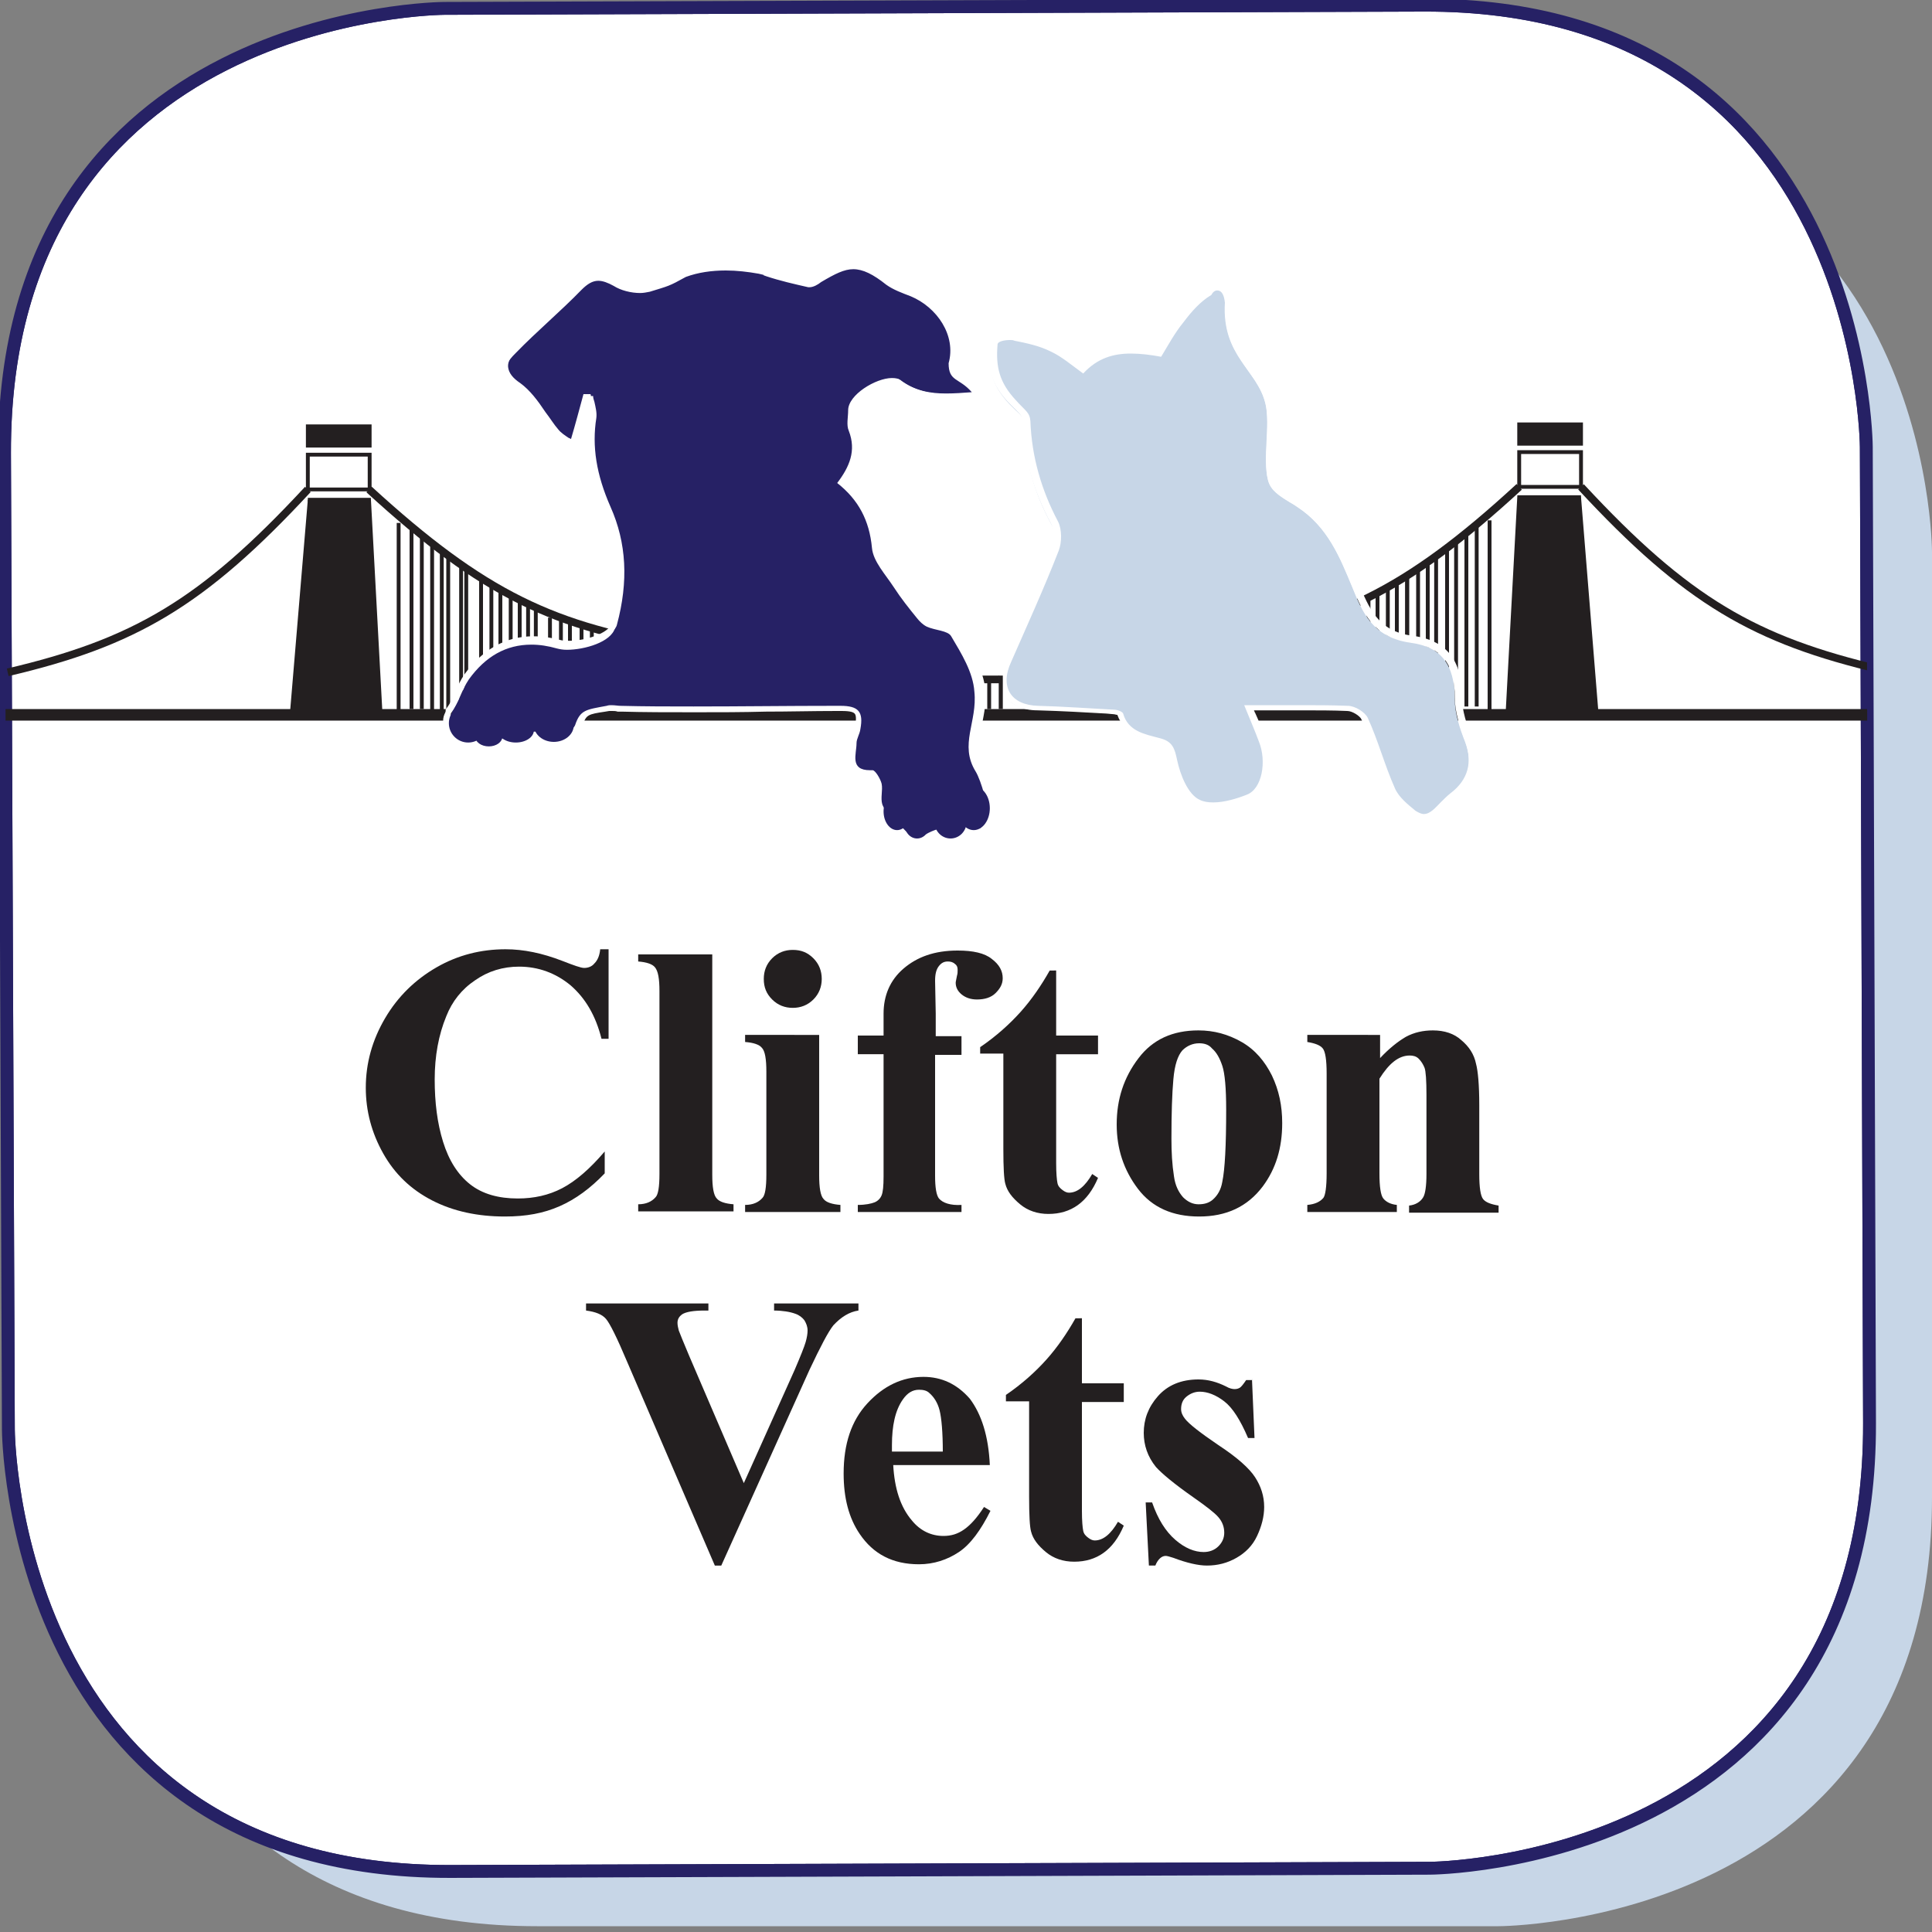
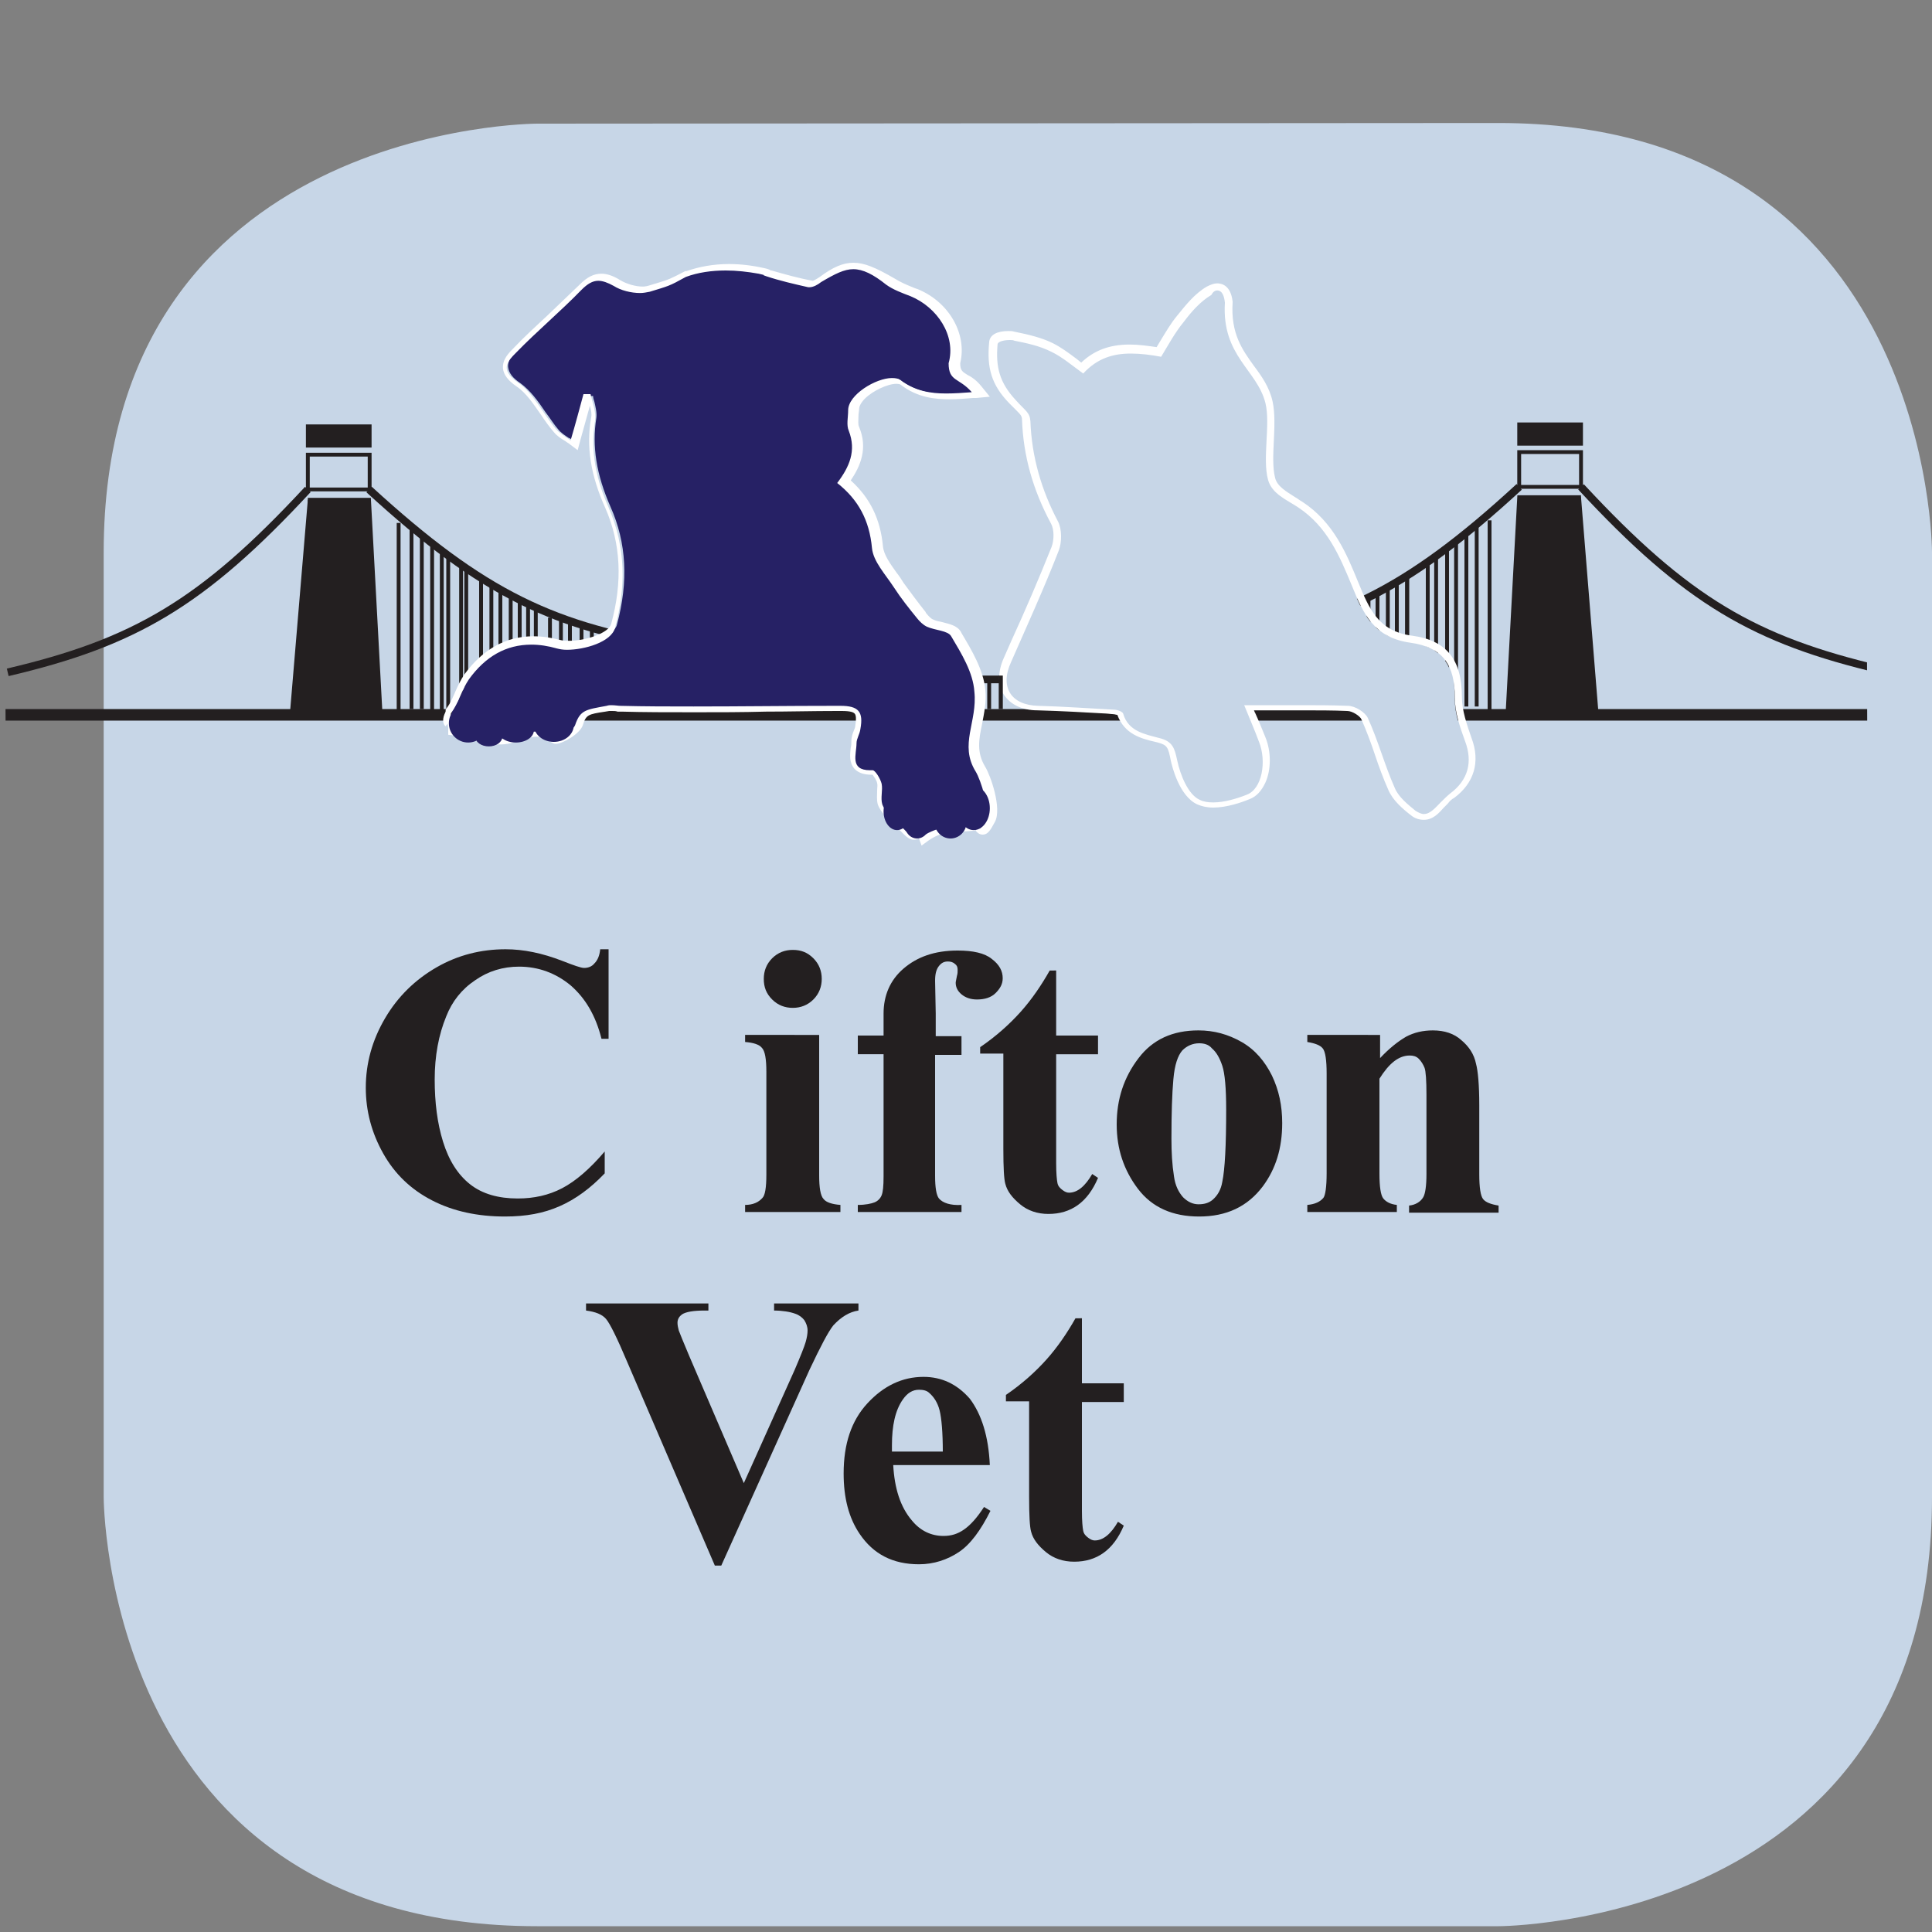
<svg xmlns="http://www.w3.org/2000/svg" xmlns:xlink="http://www.w3.org/1999/xlink" version="1.1" id="Layer_1" x="0px" y="0px" viewBox="0 0 300 300" style="enable-background:new 0 0 300 300;" xml:space="preserve">
  <rect x="0" y="0" width="300" height="300" fill="#808080" stroke="none" />
  <path style="fill:#C7D6E7;" d="M83.4,19.2c0,0-67.3,0-67.3,66.6v146.7c0,0,0,66.6,67.3,66.6h149.3c0,0,67.3,0,67.3-66.6V85.7  c0,0,0-66.6-67.3-66.6L83.4,19.2z" />
  <g>
    <defs>
-       <path id="SVGID_1_" d="M69,1.3c0,0-68.5,0.2-68.3,69.1L1.3,222c0,0,0.2,68.8,68.7,68.6l152-0.5c0,0,68.5-0.2,68.3-69.1l-0.5-151.6    c0,0-0.2-68.8-68.7-68.6L69,1.3z" />
-     </defs>
+       </defs>
    <use xlink:href="#SVGID_1_" style="overflow:visible;fill:#FFFFFF;" />
    <clipPath id="SVGID_3_">
      <use xlink:href="#SVGID_1_" style="overflow:visible;" />
    </clipPath>
    <path style="clip-path:url(#SVGID_3_);fill:#FFFFFF;stroke:#262165;stroke-width:1.998;stroke-miterlimit:10;" d="M69,1.3   c0,0-68.5,0.2-68.3,69.1L1.3,222c0,0,0.2,68.8,68.7,68.6l152-0.5c0,0,68.5-0.2,68.3-69.1l-0.5-151.6c0,0-0.2-68.8-68.7-68.6L69,1.3   z" />
    <use xlink:href="#SVGID_1_" style="overflow:visible;fill:none;stroke:#262165;stroke-width:1.998;stroke-miterlimit:10;" />
  </g>
  <g>
    <defs>
      <path id="SVGID_2_" d="M69,1.3c0,0-68.5,0.2-68.3,69.1L1.3,222c0,0,0.2,68.8,68.7,68.6l152-0.5c0,0,68.5-0.2,68.3-69.1l-0.5-151.6    c0,0-0.2-68.8-68.7-68.6L69,1.3z" />
    </defs>
    <clipPath id="SVGID_4_">
      <use xlink:href="#SVGID_2_" style="overflow:visible;" />
    </clipPath>
    <g style="clip-path:url(#SVGID_4_);">
      <line style="fill:none;stroke:#231F20;stroke-width:1.793;stroke-miterlimit:10;" x1="-8.1" y1="111" x2="301.7" y2="111" />
      <rect x="47.8" y="70.6" style="fill:none;stroke:#231F20;stroke-width:0.598;stroke-miterlimit:10;" width="9.6" height="5.4" />
      <rect x="47.8" y="66.2" style="fill:#231F20;stroke:#231F20;stroke-width:0.598;stroke-miterlimit:10;" width="9.6" height="3" />
      <polyline style="fill:#231F20;stroke:#231F20;stroke-width:0.598;stroke-miterlimit:10;" points="47.8,77.6 57.3,77.6 59.1,111     45,111   " />
      <path style="fill:none;stroke:#231F20;stroke-width:1.196;stroke-miterlimit:10;" d="M47.8,76c-16.4,17.7-27,23.8-46.6,28.4" />
      <path style="fill:none;stroke:#231F20;stroke-width:1.196;stroke-miterlimit:10;" d="M57.3,76c17.8,16.3,28.8,21.5,48.8,24.5" />
      <line style="fill:none;stroke:#231F20;stroke-width:0.598;stroke-miterlimit:10;" x1="61.9" y1="81.2" x2="61.9" y2="111" />
      <line style="fill:none;stroke:#231F20;stroke-width:0.598;stroke-miterlimit:10;" x1="63.9" y1="81.7" x2="63.9" y2="110.1" />
      <line style="fill:none;stroke:#231F20;stroke-width:0.598;stroke-miterlimit:10;" x1="65.5" y1="83.1" x2="65.5" y2="110.1" />
      <line style="fill:none;stroke:#231F20;stroke-width:0.598;stroke-miterlimit:10;" x1="67.1" y1="84.3" x2="67.1" y2="111" />
      <line style="fill:none;stroke:#231F20;stroke-width:0.598;stroke-miterlimit:10;" x1="68.6" y1="85.5" x2="68.6" y2="111" />
      <line style="fill:none;stroke:#231F20;stroke-width:0.598;stroke-miterlimit:10;" x1="69.6" y1="86.3" x2="69.6" y2="110.1" />
      <line style="fill:none;stroke:#231F20;stroke-width:0.598;stroke-miterlimit:10;" x1="71.6" y1="87.6" x2="71.6" y2="109.1" />
      <line style="fill:none;stroke:#231F20;stroke-width:0.598;stroke-miterlimit:10;" x1="72.4" y1="88.2" x2="72.4" y2="106.9" />
      <line style="fill:none;stroke:#231F20;stroke-width:0.598;stroke-miterlimit:10;" x1="74.7" y1="89.8" x2="74.7" y2="104.4" />
      <line style="fill:none;stroke:#231F20;stroke-width:0.598;stroke-miterlimit:10;" x1="74.7" y1="89.8" x2="74.7" y2="104.4" />
      <line style="fill:none;stroke:#231F20;stroke-width:0.598;stroke-miterlimit:10;" x1="76.3" y1="90.7" x2="76.3" y2="104.4" />
      <line style="fill:none;stroke:#231F20;stroke-width:0.598;stroke-miterlimit:10;" x1="77.7" y1="91.5" x2="77.7" y2="102.5" />
      <line style="fill:none;stroke:#231F20;stroke-width:0.598;stroke-miterlimit:10;" x1="79.3" y1="92.4" x2="79.3" y2="101.3" />
      <line style="fill:none;stroke:#231F20;stroke-width:0.598;stroke-miterlimit:10;" x1="80.7" y1="93.1" x2="80.7" y2="101.3" />
      <line style="fill:none;stroke:#231F20;stroke-width:0.598;stroke-miterlimit:10;" x1="82" y1="94.3" x2="82" y2="100.5" />
      <line style="fill:none;stroke:#231F20;stroke-width:0.598;stroke-miterlimit:10;" x1="83.2" y1="94.3" x2="83.2" y2="100.5" />
      <line style="fill:none;stroke:#231F20;stroke-width:0.598;stroke-miterlimit:10;" x1="85.4" y1="95.9" x2="85.4" y2="100.5" />
      <line style="fill:none;stroke:#231F20;stroke-width:0.598;stroke-miterlimit:10;" x1="87.1" y1="95.9" x2="87.1" y2="100.5" />
      <line style="fill:none;stroke:#231F20;stroke-width:0.598;stroke-miterlimit:10;" x1="88.5" y1="96.6" x2="88.5" y2="101.3" />
      <line style="fill:none;stroke:#231F20;stroke-width:0.598;stroke-miterlimit:10;" x1="90.3" y1="97" x2="90.3" y2="100.5" />
      <line style="fill:none;stroke:#231F20;stroke-width:0.598;stroke-miterlimit:10;" x1="91.9" y1="97.7" x2="91.9" y2="100.5" />
      <line style="fill:none;stroke:#231F20;stroke-width:1.196;stroke-miterlimit:10;" x1="151.2" y1="105.5" x2="158.2" y2="105.5" />
      <line style="fill:none;stroke:#231F20;stroke-width:0.598;stroke-miterlimit:10;" x1="153.6" y1="105.5" x2="153.6" y2="110.1" />
      <g>
        <rect x="235.9" y="70.2" style="fill:none;stroke:#231F20;stroke-width:0.598;stroke-miterlimit:10;" width="9.6" height="5.4" />
        <rect x="235.9" y="65.9" style="fill:#231F20;stroke:#231F20;stroke-width:0.598;stroke-miterlimit:10;" width="9.6" height="3" />
        <polyline style="fill:#231F20;stroke:#231F20;stroke-width:0.598;stroke-miterlimit:10;" points="245.5,77.2 235.9,77.2      234.1,110.6 248.2,110.6    " />
        <path style="fill:none;stroke:#231F20;stroke-width:1.196;stroke-miterlimit:10;" d="M245.5,75.6c16.4,17.7,27,23.8,46.6,28.4" />
        <path style="fill:none;stroke:#231F20;stroke-width:1.196;stroke-miterlimit:10;" d="M235.9,75.6C218.1,92,207,97.1,187.1,100.1     " />
        <line style="fill:none;stroke:#231F20;stroke-width:0.598;stroke-miterlimit:10;" x1="231.3" y1="80.8" x2="231.3" y2="110.6" />
        <line style="fill:none;stroke:#231F20;stroke-width:0.598;stroke-miterlimit:10;" x1="229.3" y1="81.4" x2="229.3" y2="109.7" />
        <line style="fill:none;stroke:#231F20;stroke-width:0.598;stroke-miterlimit:10;" x1="227.7" y1="82.7" x2="227.7" y2="109.7" />
        <line style="fill:none;stroke:#231F20;stroke-width:0.598;stroke-miterlimit:10;" x1="226.1" y1="84" x2="226.1" y2="110.6" />
        <line style="fill:none;stroke:#231F20;stroke-width:0.598;stroke-miterlimit:10;" x1="224.7" y1="85.1" x2="224.7" y2="110.6" />
        <line style="fill:none;stroke:#231F20;stroke-width:0.598;stroke-miterlimit:10;" x1="223" y1="85.9" x2="223" y2="109.7" />
        <line style="fill:none;stroke:#231F20;stroke-width:0.598;stroke-miterlimit:10;" x1="221.7" y1="87.3" x2="221.7" y2="108.7" />
-         <line style="fill:none;stroke:#231F20;stroke-width:0.598;stroke-miterlimit:10;" x1="220.2" y1="88.5" x2="220.2" y2="107.1" />
        <line style="fill:none;stroke:#231F20;stroke-width:0.598;stroke-miterlimit:10;" x1="218.5" y1="89.4" x2="218.5" y2="104" />
        <line style="fill:none;stroke:#231F20;stroke-width:0.598;stroke-miterlimit:10;" x1="218.5" y1="89.4" x2="218.5" y2="104" />
        <line style="fill:none;stroke:#231F20;stroke-width:0.598;stroke-miterlimit:10;" x1="216.9" y1="90.3" x2="216.9" y2="104" />
        <line style="fill:none;stroke:#231F20;stroke-width:0.598;stroke-miterlimit:10;" x1="215.5" y1="91.1" x2="215.5" y2="102.1" />
        <line style="fill:none;stroke:#231F20;stroke-width:0.598;stroke-miterlimit:10;" x1="213.9" y1="92" x2="213.9" y2="100.9" />
        <line style="fill:none;stroke:#231F20;stroke-width:0.598;stroke-miterlimit:10;" x1="212.5" y1="92.8" x2="212.5" y2="100.9" />
        <line style="fill:none;stroke:#231F20;stroke-width:0.598;stroke-miterlimit:10;" x1="210.6" y1="93.9" x2="210.6" y2="100.1" />
        <line style="fill:none;stroke:#231F20;stroke-width:0.598;stroke-miterlimit:10;" x1="209.4" y1="93.9" x2="209.4" y2="100.1" />
        <line style="fill:none;stroke:#231F20;stroke-width:0.598;stroke-miterlimit:10;" x1="207.8" y1="95.5" x2="207.8" y2="100.1" />
-         <line style="fill:none;stroke:#231F20;stroke-width:0.598;stroke-miterlimit:10;" x1="206.1" y1="95.5" x2="206.1" y2="100.1" />
        <line style="fill:none;stroke:#231F20;stroke-width:0.598;stroke-miterlimit:10;" x1="204.7" y1="96.2" x2="204.7" y2="100.9" />
        <line style="fill:none;stroke:#231F20;stroke-width:0.598;stroke-miterlimit:10;" x1="202.9" y1="96.6" x2="202.9" y2="100.1" />
        <line style="fill:none;stroke:#231F20;stroke-width:0.598;stroke-miterlimit:10;" x1="201.3" y1="97.3" x2="201.3" y2="100.1" />
      </g>
      <g id="Icons.psd_1_">
        <g>
          <g>
            <path style="fill:#262165;" d="M142.9,130c-0.1-0.2-0.2-0.4-0.2-0.5c-0.2,0.3-0.5,0.6-1,0.6c-0.4,0-0.9-0.3-1.3-0.8       c-0.3-0.3-0.7-0.7-1.1-1.1c-1.1-1-2.2-2.1-2.6-3.2c-0.2-0.6-0.2-1.2-0.1-1.9c0-0.5,0.1-1,0-1.4c-0.2-0.7-0.8-1.6-1-1.7       c0,0-0.2,0-0.3,0c-1.1,0-1.8-0.3-2.3-0.8c-0.7-0.8-0.6-1.9-0.4-2.9c0-0.4,0.1-0.8,0.1-1.1c0-0.5,0.2-1,0.4-1.5       c0.1-0.3,0.2-0.6,0.3-0.8c0.2-1.2,0.2-2-0.2-2.4c-0.4-0.4-1.1-0.6-2.4-0.6l-0.7,0c-3.7,0-7.3,0-11,0.1c-3.7,0-7.3,0.1-11,0.1       c-4.2,0-8,0-11.4-0.1c-0.1,0-0.3,0-0.5,0c-0.2,0-0.5-0.1-0.8-0.1c-0.2,0-0.4,0-0.6,0l-0.6,0.1c-2.7,0.5-3.3,0.6-3.9,2.5       c-0.3,1-2.8,2.5-3.7,2.5c-0.2,0-0.3-0.1-0.5-0.2c-0.7-0.6-1.6-0.9-2.5-0.9c-1,0-1.9,0.3-2.8,0.6c-0.6,0.2-1.2,0.4-1.7,0.4       c-0.5,0.1-1,0.1-1.5,0.1c-1.4,0-2.5-0.4-3.5-0.7c-0.9-0.3-1.8-0.6-3-0.7l-0.5,0v-0.5c0-0.3-0.1-0.8-0.2-1.2       c-0.1-0.5-0.2-0.9-0.2-1.4v-0.2l0.1-0.1c0.6-0.9,1-1.7,1.4-2.6c0.4-0.9,0.8-1.8,1.4-2.7c2.7-3.7,6.1-5.6,10.1-5.6       c1.3,0,2.7,0.2,4.2,0.6c0.4,0.1,0.9,0.1,1.4,0.1c2.9,0,6.6-1.3,7-3c1.8-6.7,1.5-12.7-1-18.3c-2.2-5-2.9-9.4-2.2-13.8       c0.1-0.8-0.1-1.6-0.3-2.5c-0.1-0.3-0.2-0.6-0.2-0.9h-0.3l-2.1,7.5l-0.6-0.5c-0.2-0.2-0.5-0.4-0.8-0.5c-0.6-0.4-1.2-0.8-1.6-1.3       c-0.7-0.8-1.3-1.8-2-2.7c-1.2-1.8-2.4-3.4-3.9-4.5c-1.2-0.8-1.8-1.6-1.9-2.5c-0.1-1.1,0.8-2.1,1.5-2.8c1.8-1.8,3.6-3.5,5.4-5.2       c1.6-1.5,3.2-3,4.8-4.6c1-1,2-1.5,3-1.5c0.8,0,1.6,0.3,2.7,0.9c1.1,0.6,2.5,1,3.8,1c0,0,0,0,0,0c0.5,0,0.9-0.1,1.3-0.2l1-0.3       c1.9-0.6,2.2-0.7,4.6-1.9c1.9-0.7,4-1.1,6.4-1.1c1.7,0,3.4,0.2,5.2,0.5c0.7,0.2,1,0.2,1.2,0.4c0,0,0.1,0,0.1,0       c2,0.7,4.2,1.2,6.4,1.6c0,0,0,0,0,0c0.4,0,0.9-0.3,1.5-0.7c1.9-1.5,3.4-2.1,4.9-2.1c1.6,0,3.2,0.7,5.5,2.5       c0.8,0.6,1.8,1,2.8,1.4c0.3,0.1,0.6,0.2,0.8,0.3c4.7,1.9,7.3,6.6,6.3,10.9c0,1.5,0.4,1.7,1.3,2.3c0.6,0.4,1.3,0.8,2.1,1.7       l0.7,0.8l-1.5,0.1c-1.2,0.1-2.4,0.2-3.6,0.2c-2.1,0-4.8-0.3-7.4-2.2c-0.2-0.2-0.5-0.2-0.9-0.2c-1.5,0-3.9,1.1-5.2,2.5       c-0.7,0.7-1,1.4-1,2c0,0.4,0,0.7-0.1,1.1c-0.1,0.7-0.1,1.4,0.1,1.9c1.3,3.4,0,6-1.5,8.2c3.2,2.6,4.8,5.9,5.2,10.1       c0.1,1.4,1.2,2.9,2.2,4.3c0.4,0.5,0.8,1,1.1,1.6c1,1.6,2.2,3.1,3.4,4.6l0.2,0.2c0.4,0.6,0.9,0.9,1.3,1.1c0.4,0.2,1,0.3,1.5,0.4       c1,0.2,2.1,0.5,2.6,1.3l0.1,0.2c1.5,2.6,3.3,5.6,3.6,8.6c0.2,1.9-0.1,3.6-0.5,5.2c-0.5,2.5-0.9,4.6,0.6,7       c0.8,1.3,2.5,6.2,1.5,8c-0.7,1.3-0.9,1.7-1.4,1.7l0,0c-0.3,0-0.5-0.2-0.6-0.3c-0.1-0.1-0.2-0.2-0.4-0.2       c-0.7,0.1-1.3,0.1-1.9,0.1c-2.1,0.1-3.6,0.2-5.6,1.5l-0.5,0.4L142.9,130z" />
            <path style="fill:#FFFFFF;" d="M132.5,41.8c1.5,0,3.1,0.8,5.1,2.4c1.1,0.8,2.5,1.3,3.8,1.8c4.1,1.7,7.1,6.1,5.9,10.4       c0,2.9,1.6,2.2,3.6,4.5c-1.3,0.1-2.7,0.2-4,0.2c-2.5,0-4.9-0.4-7.1-2.1c-0.3-0.2-0.7-0.3-1.3-0.3c-2.5,0-6.8,2.6-6.8,5       c0,1.1-0.3,2.3,0.1,3.2c1.2,3.1,0.1,5.6-1.8,8.1c3.3,2.6,5,5.8,5.4,10.1c0.2,2.1,2.1,4.1,3.4,6.1c1.1,1.7,2.3,3.2,3.6,4.8       c0.4,0.5,0.9,1,1.5,1.3c1.3,0.6,3.3,0.6,3.8,1.5c1.6,2.7,3.4,5.6,3.6,8.6c0.5,4.7-2.4,8.2,0.2,12.4c0.8,1.3,2.3,6,1.5,7.5       c-0.6,1.1-0.8,1.4-1,1.4c-0.2,0-0.3-0.5-1-0.5c0,0-0.1,0-0.1,0c-3.1,0.3-5-0.1-7.7,1.7c-0.3-0.9-0.5-1.2-0.7-1.2       c-0.3,0-0.4,0.9-1,0.9c-0.2,0-0.5-0.2-0.9-0.6c-1-1.1-3.1-2.7-3.6-4.1c-0.3-1,0.1-2.2-0.1-3.2c-0.2-0.8-1-2.1-1.4-2.1       c0,0,0,0,0,0c-0.1,0-0.2,0-0.4,0c-3.2,0-2.1-2.5-2.1-4.2c0-0.7,0.5-1.4,0.6-2.2c0.5-2.7-0.3-3.6-3.1-3.6c-0.2,0-0.5,0-0.8,0       c-7.4,0-14.6,0.1-22,0.1c-3.8,0-7.5,0-11.4-0.1c-0.3,0-0.8-0.1-1.4-0.1c-0.2,0-0.4,0-0.7,0.1c-3.2,0.6-4.1,0.6-4.9,3       c-0.3,0.8-2.6,2.1-3.2,2.1c-0.1,0-0.1,0-0.1,0c-0.9-0.8-1.9-1.1-2.9-1.1c-1.7,0-3.3,0.8-4.7,1c-0.5,0.1-1,0.1-1.5,0.1       c-2.5,0-3.8-1.2-6.5-1.4c0-0.8-0.4-1.8-0.4-2.5c1.3-1.8,1.6-3.5,2.8-5.3c2.6-3.6,5.8-5.4,9.7-5.4c1.3,0,2.6,0.2,4,0.6       c0.4,0.1,0.9,0.2,1.5,0.2c2.8,0,6.9-1.2,7.5-3.4c1.7-6.3,1.7-12.5-1-18.7c-1.9-4.3-2.9-8.7-2.1-13.5c0.2-1.3-0.4-2.7-0.7-4.1       c-0.4,0-0.7,0-1.1,0c-0.6,2.2-1.2,4.5-2,7.2c-0.8-0.6-1.7-1.1-2.3-1.8c-2-2.4-3.5-5.6-6-7.3c-2.7-1.9-1.5-3.2-0.2-4.5       c3.3-3.4,6.9-6.4,10.2-9.8c0.9-0.9,1.7-1.4,2.6-1.4c0.7,0,1.5,0.3,2.4,0.8c1.1,0.7,2.7,1.1,4.1,1.1c0.5,0,1-0.1,1.5-0.2       c2.9-0.9,2.9-0.8,5.6-2.3c1.9-0.7,4-1,6.2-1c1.7,0,3.4,0.2,5.1,0.5c1.7,0.4,0,0,1.2,0.4c2.1,0.7,4.3,1.2,6.5,1.7       c0.1,0,0.1,0,0.2,0c0.6,0,1.3-0.4,1.8-0.8C129.7,42.5,131.1,41.8,132.5,41.8 M132.5,40.8c-1.6,0-3.2,0.7-5.2,2.2       c-0.6,0.4-1,0.6-1.1,0.6c-2.2-0.4-4.3-1-6.4-1.6c0,0-0.1,0-0.1,0c-0.3-0.2-0.7-0.3-1.2-0.4c-1.8-0.4-3.6-0.6-5.3-0.6       c-2.4,0-4.6,0.4-6.6,1.1l-0.1,0l-0.1,0c-2.3,1.2-2.5,1.3-4.5,1.9l-1,0.3c-0.3,0.1-0.7,0.2-1.1,0.2c-1.1,0-2.5-0.4-3.5-1       c-1.1-0.7-2.1-1-2.9-1c-1.2,0-2.2,0.5-3.4,1.7c-1.6,1.5-3.2,3.1-4.8,4.6c-1.8,1.7-3.7,3.4-5.4,5.2c-0.8,0.8-1.8,1.8-1.7,3.2       c0.1,1,0.8,1.9,2.1,2.8c1.5,1,2.6,2.7,3.8,4.4c0.6,0.9,1.3,1.9,2,2.7c0.5,0.6,1.1,1,1.8,1.4c0.2,0.2,0.5,0.3,0.7,0.5l1.2,0.9       l0.4-1.5l1-3.6l0.5-1.8c0.2,0.7,0.3,1.3,0.2,1.8c-0.8,4.5-0.1,9,2.2,14.1c2.4,5.5,2.7,11.4,0.9,18c-0.4,1.4-3.9,2.6-6.5,2.6       c-0.5,0-0.9,0-1.3-0.1c-1.5-0.4-2.9-0.6-4.3-0.6c-4.2,0-7.8,2-10.6,5.8c-0.7,1-1.1,1.9-1.5,2.8c-0.4,0.9-0.7,1.7-1.3,2.5       l-0.2,0.3v0.3c0,0.5,0.1,1,0.2,1.5c0.1,0.4,0.2,0.8,0.2,1.1v1l1,0.1c1.1,0.1,2,0.4,2.9,0.7c1.1,0.4,2.2,0.7,3.7,0.7       c0.5,0,1.1,0,1.6-0.1c0.6-0.1,1.2-0.3,1.8-0.5c0.9-0.3,1.8-0.6,2.7-0.6c0.8,0,1.5,0.3,2.2,0.8c0.2,0.1,0.4,0.3,0.8,0.3       c1.1,0,3.8-1.6,4.2-2.9c0.5-1.6,0.8-1.7,3.5-2.1l0.6-0.1c0.1,0,0.3,0,0.5,0c0.3,0,0.5,0,0.8,0.1c0.2,0,0.4,0,0.6,0       c3.5,0.1,7.2,0.1,11.4,0.1c3.7,0,7.4,0,11-0.1c3.6,0,7.3-0.1,11-0.1l0.8,0c1.4,0,1.8,0.2,2,0.4c0.2,0.2,0.3,0.7,0.1,1.9       c0,0.2-0.1,0.5-0.2,0.7c-0.2,0.5-0.4,1-0.4,1.7c0,0.3,0,0.7-0.1,1c-0.1,1-0.3,2.3,0.6,3.3c0.6,0.6,1.4,0.9,2.7,0.9       c0,0,0.1,0,0.1,0c0.2,0.3,0.6,0.8,0.7,1.3c0.1,0.3,0,0.7,0,1.2c0,0.6-0.1,1.4,0.1,2.1c0.4,1.2,1.7,2.4,2.8,3.4       c0.4,0.4,0.8,0.8,1.1,1.1c0.4,0.4,1,1,1.7,1c0.3,0,0.6-0.1,0.8-0.2l0.4,1.1l1.1-0.8c1.9-1.3,3.3-1.3,5.4-1.4       c0.6,0,1.2-0.1,1.8-0.1l0.3-1l-0.2,1c0,0,0,0,0,0c0,0,0,0,0.1,0.1c0.1,0.1,0.4,0.5,1,0.5c0.8,0,1.2-0.7,1.9-2       c1.1-2.1-0.7-7.2-1.5-8.5c-1.4-2.3-1-4.3-0.5-6.7c0.3-1.6,0.7-3.4,0.5-5.3c-0.3-3.1-2.1-6.1-3.7-8.8l-0.1-0.2       c-0.6-1-1.8-1.2-2.9-1.5c-0.5-0.1-1-0.2-1.4-0.4c-0.3-0.1-0.7-0.5-1.1-1l-0.1-0.2c-1.2-1.5-2.3-3-3.4-4.5       c-0.3-0.5-0.7-1.1-1.1-1.6c-1-1.4-2-2.8-2.1-4.1c-0.4-4.2-2-7.5-5-10.2c1.5-2.2,2.7-5,1.3-8.3c-0.2-0.4-0.1-1-0.1-1.7       c0-0.4,0.1-0.8,0.1-1.1c0-0.4,0.3-1,0.9-1.6c1.2-1.2,3.5-2.3,4.9-2.3c0.4,0,0.6,0.1,0.6,0.1c2.7,2.1,5.5,2.3,7.7,2.3       c1.2,0,2.4-0.1,3.6-0.2l0.5,0l2.1-0.2l-1.3-1.6c-0.8-1-1.6-1.5-2.2-1.8c-0.8-0.5-1.1-0.7-1.1-1.8c1.1-4.5-1.7-9.5-6.6-11.5       c-0.3-0.1-0.6-0.2-0.8-0.3c-1-0.4-1.9-0.8-2.7-1.3C135.9,41.5,134.2,40.8,132.5,40.8L132.5,40.8z" />
          </g>
          <g>
            <path style="fill:#C7D6E7;" d="M221,127c-0.5,0-1.1-0.2-1.6-0.6c-1.3-1-2.7-2.2-3.4-3.7c-0.8-1.8-1.4-3.6-2.1-5.4       c-0.7-1.8-1.3-3.7-2.1-5.5c-0.3-0.7-1.7-1.6-2.7-1.6c-2.2-0.1-4.5-0.1-7.5-0.1c-1.4,0-2.8,0-4.2,0c-1.2,0-2.4,0-3.6,0l0.5,1.2       c0.5,1.3,1.1,2.5,1.5,3.8c0.8,2.1,0.8,4.7,0,6.6c-0.5,1.2-1.3,2-2.2,2.3c-1.1,0.5-3.4,1.2-5.4,1.2c-0.9,0-1.7-0.1-2.3-0.4       c-2-0.9-3.3-4.1-3.8-6.5c-0.4-2-0.7-2.7-2.4-3.1l-0.4-0.1c-2.2-0.5-4.7-1.2-5.6-4.1c-0.1,0-0.5-0.2-1-0.2l-1.1-0.1       c-3.5-0.2-7.2-0.4-10.8-0.5c-2.2-0.1-3.9-0.8-4.7-2.2c-0.9-1.4-0.9-3.3,0-5.3l1.1-2.5c2.1-4.8,4.3-9.8,6.2-14.7       c0.5-1.2,0.5-3.1-0.1-4c-2.8-5.1-4.2-10.3-4.4-15.9c0-0.8-0.3-1.1-1.2-1.9c-0.3-0.3-0.6-0.6-1-1c-2.5-2.7-3.3-5.1-2.9-9.1       c0.1-0.8,1-1.2,2.4-1.2c0.3,0,0.6,0,0.8,0.1c2.5,0.5,4.3,1,5.9,1.7c1.2,0.6,2.3,1.4,3.4,2.2c0.4,0.3,0.8,0.6,1.3,0.9       c2-2,4.4-3,7.5-3c1.5,0,3,0.2,4.5,0.4c0.3-0.4,0.5-0.9,0.8-1.3c0.8-1.3,1.6-2.6,2.5-3.8c1.2-1.5,2.6-3.3,4.4-4.4       c0.5-0.3,0.9-0.4,1.3-0.4c0.6,0,1.6,0.3,1.7,2.4c-0.3,5,1.6,7.6,3.4,10.2c1.2,1.7,2.3,3.2,2.8,5.3c0.4,1.7,0.3,3.9,0.2,6       c-0.1,2.1-0.2,4.3,0.2,5.9c0.4,1.6,1.8,2.4,3.4,3.4c0.4,0.2,0.7,0.4,1.1,0.7c4.8,3.1,6.7,8,8.5,12.3c1.7,4.2,3.2,7.8,8.7,8.6       c5.1,0.7,7.3,3.5,7.3,9c0,2.2,0.8,4.6,1.6,6.6c1.3,3.5,0.5,6.5-2.5,8.7c-0.4,0.3-0.7,0.6-1,1l-0.6,0.6       C223,126.1,222.2,127,221,127z" />
            <path style="fill:#FFFFFF;" d="M189,45.1c0.8,0,1.1,0.9,1.2,1.9c-0.5,8.3,5,10.4,6.3,15.6c0.8,3.3-0.5,8.6,0.4,11.9       c0.6,2.2,2.9,3.1,4.7,4.3c4.5,3,6.4,7.5,8.3,12.1c1.8,4.4,3.4,8.1,9.1,8.9c5.1,0.7,6.9,3.5,6.9,8.5c0,2.3,0.8,4.6,1.6,6.8       c1.2,3.2,0.5,6-2.3,8.1c-0.5,0.4-1,0.9-1.5,1.4c-0.8,0.8-1.6,1.8-2.6,1.8c-0.4,0-0.8-0.2-1.3-0.5c-1.2-1-2.6-2.1-3.2-3.5       c-1.6-3.6-2.6-7.4-4.2-10.9c-0.4-0.9-2-1.9-3.1-1.9c-2.5-0.1-5-0.1-7.5-0.1c-2.8,0-5.6,0-8.6,0c0.8,2,1.6,3.8,2.3,5.7       c1.2,3,0.5,7.3-1.9,8.2c-1.5,0.6-3.5,1.2-5.2,1.2c-0.8,0-1.5-0.1-2.1-0.4c-1.8-0.8-3-3.8-3.5-6.1c-0.4-1.9-0.7-3-2.8-3.5       c-2.2-0.6-4.8-1-5.6-3.8c-0.1-0.3-0.9-0.6-1.4-0.6c-3.9-0.2-7.9-0.5-11.8-0.6c-4.2-0.1-6-2.9-4.2-6.8       c2.5-5.7,5.1-11.4,7.4-17.3c0.5-1.3,0.5-3.3-0.1-4.5c-2.6-4.9-4.1-10.1-4.3-15.6c-0.1-1.4-0.8-1.6-2.3-3.3       c-2.5-2.7-3.1-5.1-2.8-8.6c0-0.5,1.1-0.7,1.9-0.7c0.3,0,0.5,0,0.7,0.1c2,0.4,3.9,0.8,5.7,1.7c1.7,0.8,3.2,2.1,5,3.4       c2.2-2.4,4.7-3.1,7.4-3.1c1.5,0,3.1,0.2,4.7,0.5c1.1-1.8,2.1-3.7,3.5-5.4c1.2-1.6,2.6-3.2,4.3-4.2       C188.4,45.2,188.8,45.1,189,45.1 M189,44c-0.5,0-1,0.2-1.6,0.5c-1.9,1.1-3.3,2.9-4.6,4.5c-1,1.2-1.8,2.6-2.6,3.9       c-0.2,0.3-0.4,0.7-0.6,1c-1.4-0.2-2.8-0.4-4.2-0.4c-3.1,0-5.5,0.9-7.5,2.8c-0.3-0.2-0.6-0.5-0.9-0.7c-1.2-0.9-2.3-1.7-3.5-2.3       c-1.6-0.8-3.5-1.3-6-1.8c-0.3-0.1-0.6-0.1-0.9-0.1c-1.8,0-2.9,0.6-3,1.7c-0.4,4.1,0.4,6.7,3.1,9.5c0.4,0.4,0.8,0.8,1,1       c0.8,0.8,1,1,1,1.6c0.2,5.6,1.7,10.9,4.5,16.1c0.5,0.9,0.5,2.5,0.1,3.6c-2,5-4.1,9.9-6.3,14.7l-1.1,2.5c-1,2.2-1,4.3,0,5.8       c1,1.5,2.8,2.4,5.2,2.4c3.6,0.1,7.2,0.3,10.7,0.5l1.1,0.1c0.2,0,0.4,0.1,0.6,0.1c1.1,3,3.7,3.7,5.9,4.2l0.4,0.1       c1.5,0.4,1.6,0.8,2,2.8c0.2,0.9,1.3,5.5,4.1,6.8c0.7,0.3,1.5,0.5,2.5,0.5c2.1,0,4.4-0.8,5.6-1.3c1.1-0.4,1.9-1.3,2.5-2.6       c0.9-2,0.9-4.8,0-7c-0.5-1.2-1-2.5-1.6-3.8c-0.1-0.1-0.1-0.3-0.2-0.4c1,0,1.9,0,2.8,0c1.4,0,2.8,0,4.2,0c3,0,5.3,0,7.5,0.1       c0.8,0,2,0.8,2.2,1.3c0.8,1.8,1.5,3.7,2.1,5.5c0.6,1.8,1.3,3.7,2.1,5.5c0.7,1.6,2.2,2.9,3.5,3.9c0.6,0.5,1.3,0.7,2,0.7       c1.4,0,2.3-1,3.1-1.9l0.2-0.2c0.1-0.1,0.2-0.2,0.4-0.4c0.3-0.4,0.6-0.7,1-0.9c3.1-2.3,4.1-5.6,2.7-9.3c-0.7-2-1.5-4.3-1.5-6.4       c0-5.8-2.4-8.8-7.8-9.5c-5.2-0.7-6.6-4.2-8.3-8.3c-1.8-4.4-3.8-9.3-8.7-12.5c-0.4-0.2-0.7-0.5-1.1-0.7c-1.4-0.9-2.8-1.7-3.1-3       c-0.4-1.5-0.3-3.7-0.2-5.7c0.1-2.1,0.2-4.4-0.2-6.2c-0.5-2.2-1.7-3.9-2.9-5.5c-1.8-2.5-3.6-5-3.3-9.8l0-0.1l0-0.1       C191.1,44.3,189.7,44,189,44L189,44z" />
          </g>
        </g>
      </g>
      <ellipse style="fill:#262165;" cx="139.3" cy="126" rx="2.1" ry="2.9" />
      <ellipse style="fill:#262165;" cx="142.4" cy="128.1" rx="1.9" ry="2.1" />
      <ellipse style="fill:#262165;" cx="147.6" cy="127.6" rx="2.5" ry="2.6" />
      <ellipse style="fill:#262165;" cx="151.2" cy="125.5" rx="2.5" ry="3.4" />
      <ellipse style="fill:#262165;" cx="75.9" cy="114.4" rx="2.1" ry="1.5" />
      <ellipse style="fill:#262165;" cx="80.1" cy="113.4" rx="2.8" ry="1.9" />
      <ellipse style="fill:#262165;" cx="86" cy="112.6" rx="3.1" ry="2.6" />
      <g>
        <path style="fill:#231F20;" d="M94.5,147.5v13.8h-1.1c-0.9-3.6-2.5-6.3-4.8-8.3c-2.3-1.9-5-2.9-8-2.9c-2.5,0-4.8,0.7-6.8,2.1     c-2.1,1.4-3.6,3.3-4.5,5.6c-1.2,2.9-1.8,6.2-1.8,9.8c0,3.6,0.4,6.8,1.3,9.7c0.9,2.9,2.3,5.1,4.2,6.6s4.4,2.2,7.4,2.2     c2.5,0,4.8-0.5,6.9-1.6c2.1-1.1,4.3-3,6.6-5.7v3.4c-2.2,2.3-4.5,4-7,5.1s-5.2,1.6-8.5,1.6c-4.2,0-8-0.8-11.3-2.5     s-5.8-4.1-7.6-7.3c-1.8-3.2-2.7-6.6-2.7-10.2c0-3.8,1-7.4,3-10.8s4.7-6,8-7.9s6.9-2.8,10.7-2.8c2.8,0,5.7,0.6,8.8,1.8     c1.8,0.7,2.9,1.1,3.4,1.1c0.6,0,1.2-0.2,1.6-0.7c0.5-0.5,0.8-1.2,0.9-2.2H94.5z" />
-         <path style="fill:#231F20;" d="M110.6,148.4v34c0,1.9,0.2,3.2,0.7,3.7c0.4,0.5,1.3,0.8,2.6,0.9v1.1H99.1v-1.1     c1.2,0,2.1-0.4,2.7-1.1c0.4-0.4,0.6-1.6,0.6-3.6v-28.4c0-1.9-0.2-3.1-0.7-3.7c-0.4-0.5-1.3-0.8-2.6-0.9v-1.1H110.6z" />
        <path style="fill:#231F20;" d="M127.2,160.8v21.7c0,1.9,0.2,3.2,0.7,3.7c0.4,0.5,1.3,0.8,2.6,0.9v1.1h-14.8v-1.1     c1.2,0,2.1-0.4,2.7-1.1c0.4-0.4,0.6-1.6,0.6-3.6v-16c0-1.9-0.2-3.2-0.7-3.7c-0.4-0.5-1.3-0.8-2.6-0.9v-1.1H127.2z M123.1,147.5     c1.3,0,2.3,0.4,3.2,1.3c0.9,0.9,1.3,2,1.3,3.2c0,1.2-0.4,2.3-1.3,3.2s-2,1.3-3.2,1.3s-2.3-0.4-3.2-1.3s-1.3-1.9-1.3-3.2     c0-1.2,0.4-2.3,1.3-3.2C120.8,147.9,121.9,147.5,123.1,147.5z" />
        <path style="fill:#231F20;" d="M145.2,163.6v19c0,1.8,0.2,3,0.6,3.5c0.6,0.7,1.8,1.1,3.5,1v1.1h-16.1v-1.1c1.2,0,2.1-0.2,2.6-0.4     s0.9-0.6,1.1-1.1s0.3-1.4,0.3-2.9v-19h-4v-2.9h4v-2l0-1.4c0-2.8,1-5.2,3.1-7s4.8-2.8,8.4-2.8c2.4,0,4.2,0.4,5.3,1.3     c1.2,0.9,1.7,1.9,1.7,3c0,0.9-0.4,1.6-1.1,2.3s-1.7,1-2.9,1c-1,0-1.8-0.3-2.4-0.8s-0.9-1.1-0.9-1.8c0-0.2,0.1-0.5,0.2-1.1     c0.1-0.3,0.1-0.6,0.1-0.9c0-0.4-0.1-0.7-0.4-0.9c-0.3-0.3-0.7-0.4-1.1-0.4c-0.6,0-1,0.2-1.4,0.7s-0.6,1.2-0.6,2.3l0.1,5.1v3.5h4     v2.9H145.2z" />
        <path style="fill:#231F20;" d="M164,150.8v10h6.5v2.9H164v16.9c0,1.6,0.1,2.6,0.2,3.1c0.1,0.5,0.4,0.8,0.8,1.1     c0.4,0.3,0.7,0.4,1,0.4c1.3,0,2.5-1,3.6-2.9l0.9,0.6c-1.6,3.8-4.2,5.6-7.7,5.6c-1.7,0-3.2-0.5-4.4-1.5s-2-2-2.3-3.2     c-0.2-0.7-0.3-2.5-0.3-5.4v-14.8h-3.6v-1c2.5-1.7,4.6-3.6,6.3-5.5c1.7-1.9,3.2-4.1,4.5-6.4H164z" />
        <path style="fill:#231F20;" d="M186.1,160c2.4,0,4.6,0.6,6.7,1.8s3.6,3,4.7,5.2c1.1,2.3,1.6,4.7,1.6,7.4c0,3.9-1,7.1-3,9.8     c-2.4,3.2-5.7,4.7-9.9,4.7c-4.1,0-7.3-1.4-9.5-4.3c-2.2-2.9-3.3-6.2-3.3-10c0-3.9,1.1-7.3,3.4-10.3     C179,161.4,182.1,160,186.1,160z M186.2,162c-1,0-1.9,0.4-2.6,1.1c-0.7,0.8-1.2,2.2-1.4,4.5c-0.2,2.2-0.3,5.3-0.3,9.2     c0,2.1,0.1,4,0.4,5.9c0.2,1.4,0.7,2.4,1.4,3.2c0.7,0.7,1.5,1.1,2.4,1.1c0.9,0,1.6-0.2,2.2-0.7c0.8-0.7,1.3-1.6,1.5-2.8     c0.4-1.9,0.6-5.6,0.6-11.2c0-3.3-0.2-5.6-0.6-6.8c-0.4-1.2-0.9-2.1-1.6-2.7C187.7,162.2,187,162,186.2,162z" />
        <path style="fill:#231F20;" d="M214.3,160.8v3.5c1.4-1.5,2.8-2.6,4-3.3c1.3-0.7,2.7-1,4.2-1c1.8,0,3.3,0.5,4.4,1.5     c1.2,1,2,2.2,2.3,3.7c0.3,1.1,0.5,3.3,0.5,6.4v10.7c0,2.1,0.2,3.4,0.6,3.9c0.4,0.5,1.2,0.8,2.4,1v1.1h-13.9v-1.1     c1-0.1,1.8-0.6,2.2-1.3c0.3-0.5,0.5-1.7,0.5-3.6V170c0-2.2-0.1-3.7-0.3-4.2s-0.5-1-0.9-1.4s-0.9-0.5-1.4-0.5     c-1.7,0-3.2,1.2-4.7,3.6v14.7c0,2.1,0.2,3.4,0.6,3.9c0.4,0.5,1.1,0.9,2.1,1v1.1h-13.9v-1.1c1.2-0.1,2-0.5,2.5-1.1     c0.3-0.4,0.5-1.7,0.5-3.8v-15.5c0-2.1-0.2-3.4-0.6-3.9c-0.4-0.5-1.2-0.8-2.4-1v-1.1H214.3z" />
        <path style="fill:#231F20;" d="M133.3,202.4v1.1c-1.4,0.2-2.7,1-3.9,2.3c-0.8,1-2,3.3-3.7,6.9l-13.7,30.4h-1l-13.6-31.6     c-1.6-3.8-2.7-6-3.3-6.7c-0.6-0.7-1.6-1.1-3.1-1.3v-1.1h19v1.1h-0.6c-1.7,0-2.9,0.2-3.5,0.6c-0.4,0.3-0.7,0.7-0.7,1.3     c0,0.4,0.1,0.8,0.2,1.2c0.2,0.5,0.7,1.8,1.6,3.9l8.5,19.8l7.9-17.6c0.9-2.1,1.5-3.6,1.7-4.3c0.2-0.7,0.3-1.3,0.3-1.8     c0-0.6-0.2-1.1-0.5-1.6c-0.3-0.4-0.8-0.8-1.4-1c-0.8-0.3-2-0.5-3.3-0.5v-1.1H133.3z" />
        <path style="fill:#231F20;" d="M153.7,227.5h-15c0.2,3.6,1.1,6.5,2.9,8.6c1.3,1.6,3,2.4,4.9,2.4c1.2,0,2.2-0.3,3.2-1     c1-0.7,2-1.8,3.1-3.5l1,0.6c-1.5,3-3.1,5.2-4.9,6.4s-3.9,1.9-6.2,1.9c-4.1,0-7.1-1.6-9.2-4.7c-1.7-2.5-2.5-5.6-2.5-9.4     c0-4.6,1.2-8.2,3.7-10.9c2.5-2.7,5.4-4.1,8.7-4.1c2.8,0,5.2,1.1,7.2,3.4C152.4,219.6,153.5,223,153.7,227.5z M146.4,225.5     c0-3.1-0.2-5.3-0.5-6.5s-0.9-2.1-1.6-2.7c-0.4-0.4-1-0.5-1.6-0.5c-1,0-1.8,0.5-2.5,1.5c-1.2,1.7-1.7,4.1-1.7,7.1v1H146.4z" />
        <path style="fill:#231F20;" d="M168,204.8v10h6.5v2.9H168v16.9c0,1.6,0.1,2.6,0.2,3.1c0.1,0.5,0.4,0.8,0.8,1.1     c0.4,0.3,0.7,0.4,1,0.4c1.3,0,2.5-1,3.6-2.9l0.9,0.6c-1.6,3.8-4.2,5.6-7.7,5.6c-1.7,0-3.2-0.5-4.4-1.5s-2-2-2.3-3.2     c-0.2-0.7-0.3-2.5-0.3-5.4v-14.8h-3.6v-1c2.5-1.7,4.6-3.6,6.3-5.5c1.7-1.9,3.2-4.1,4.5-6.4H168z" />
-         <path style="fill:#231F20;" d="M194.4,214l0.4,9.3h-1c-1.2-2.8-2.4-4.7-3.7-5.7c-1.3-1-2.6-1.5-3.8-1.5c-0.8,0-1.5,0.3-2.1,0.8     c-0.6,0.5-0.8,1.2-0.8,1.9c0,0.5,0.2,1,0.6,1.5c0.6,0.8,2.4,2.2,5.2,4.1c2.9,1.9,4.8,3.6,5.7,5c0.9,1.4,1.4,2.9,1.4,4.6     c0,1.5-0.4,3-1.1,4.5s-1.8,2.6-3.2,3.4s-2.9,1.2-4.6,1.2c-1.3,0-3.1-0.4-5.2-1.2c-0.6-0.2-1-0.3-1.2-0.3c-0.6,0-1.2,0.5-1.6,1.5     h-1l-0.5-9.8h1c0.9,2.6,2.1,4.5,3.6,5.8s3,1.9,4.4,1.9c0.9,0,1.7-0.3,2.3-0.9c0.6-0.6,0.9-1.3,0.9-2.1c0-0.9-0.3-1.7-0.9-2.4     c-0.6-0.7-1.9-1.7-3.9-3.1c-3-2.1-4.9-3.7-5.8-4.7c-1.3-1.6-1.9-3.4-1.9-5.3c0-2.1,0.7-4,2.2-5.7c1.5-1.7,3.6-2.6,6.3-2.6     c1.5,0,2.9,0.4,4.3,1.1c0.5,0.3,1,0.4,1.3,0.4c0.4,0,0.6-0.1,0.8-0.2s0.6-0.6,1-1.2H194.4z" />
      </g>
      <line style="fill:none;stroke:#231F20;stroke-width:0.635;stroke-miterlimit:10;" x1="155.4" y1="104.9" x2="155.4" y2="110.1" />
      <path style="fill:none;stroke:#FFFFFF;stroke-width:0.699;stroke-miterlimit:10;" d="M69.7,110.4c-0.6,0.8-0.7,1.8-0.3,2.1" />
      <ellipse style="fill:#262165;" cx="72.7" cy="112.3" rx="3" ry="3" />
    </g>
    <path style="clip-path:url(#SVGID_4_);fill:none;" d="M69,1.3c0,0-68.5,0.2-68.3,69.1L1.3,222c0,0,0.2,68.8,68.7,68.6l152-0.5   c0,0,68.5-0.2,68.3-69.1l-0.5-151.6c0,0-0.2-68.8-68.7-68.6L69,1.3z" />
  </g>
</svg>